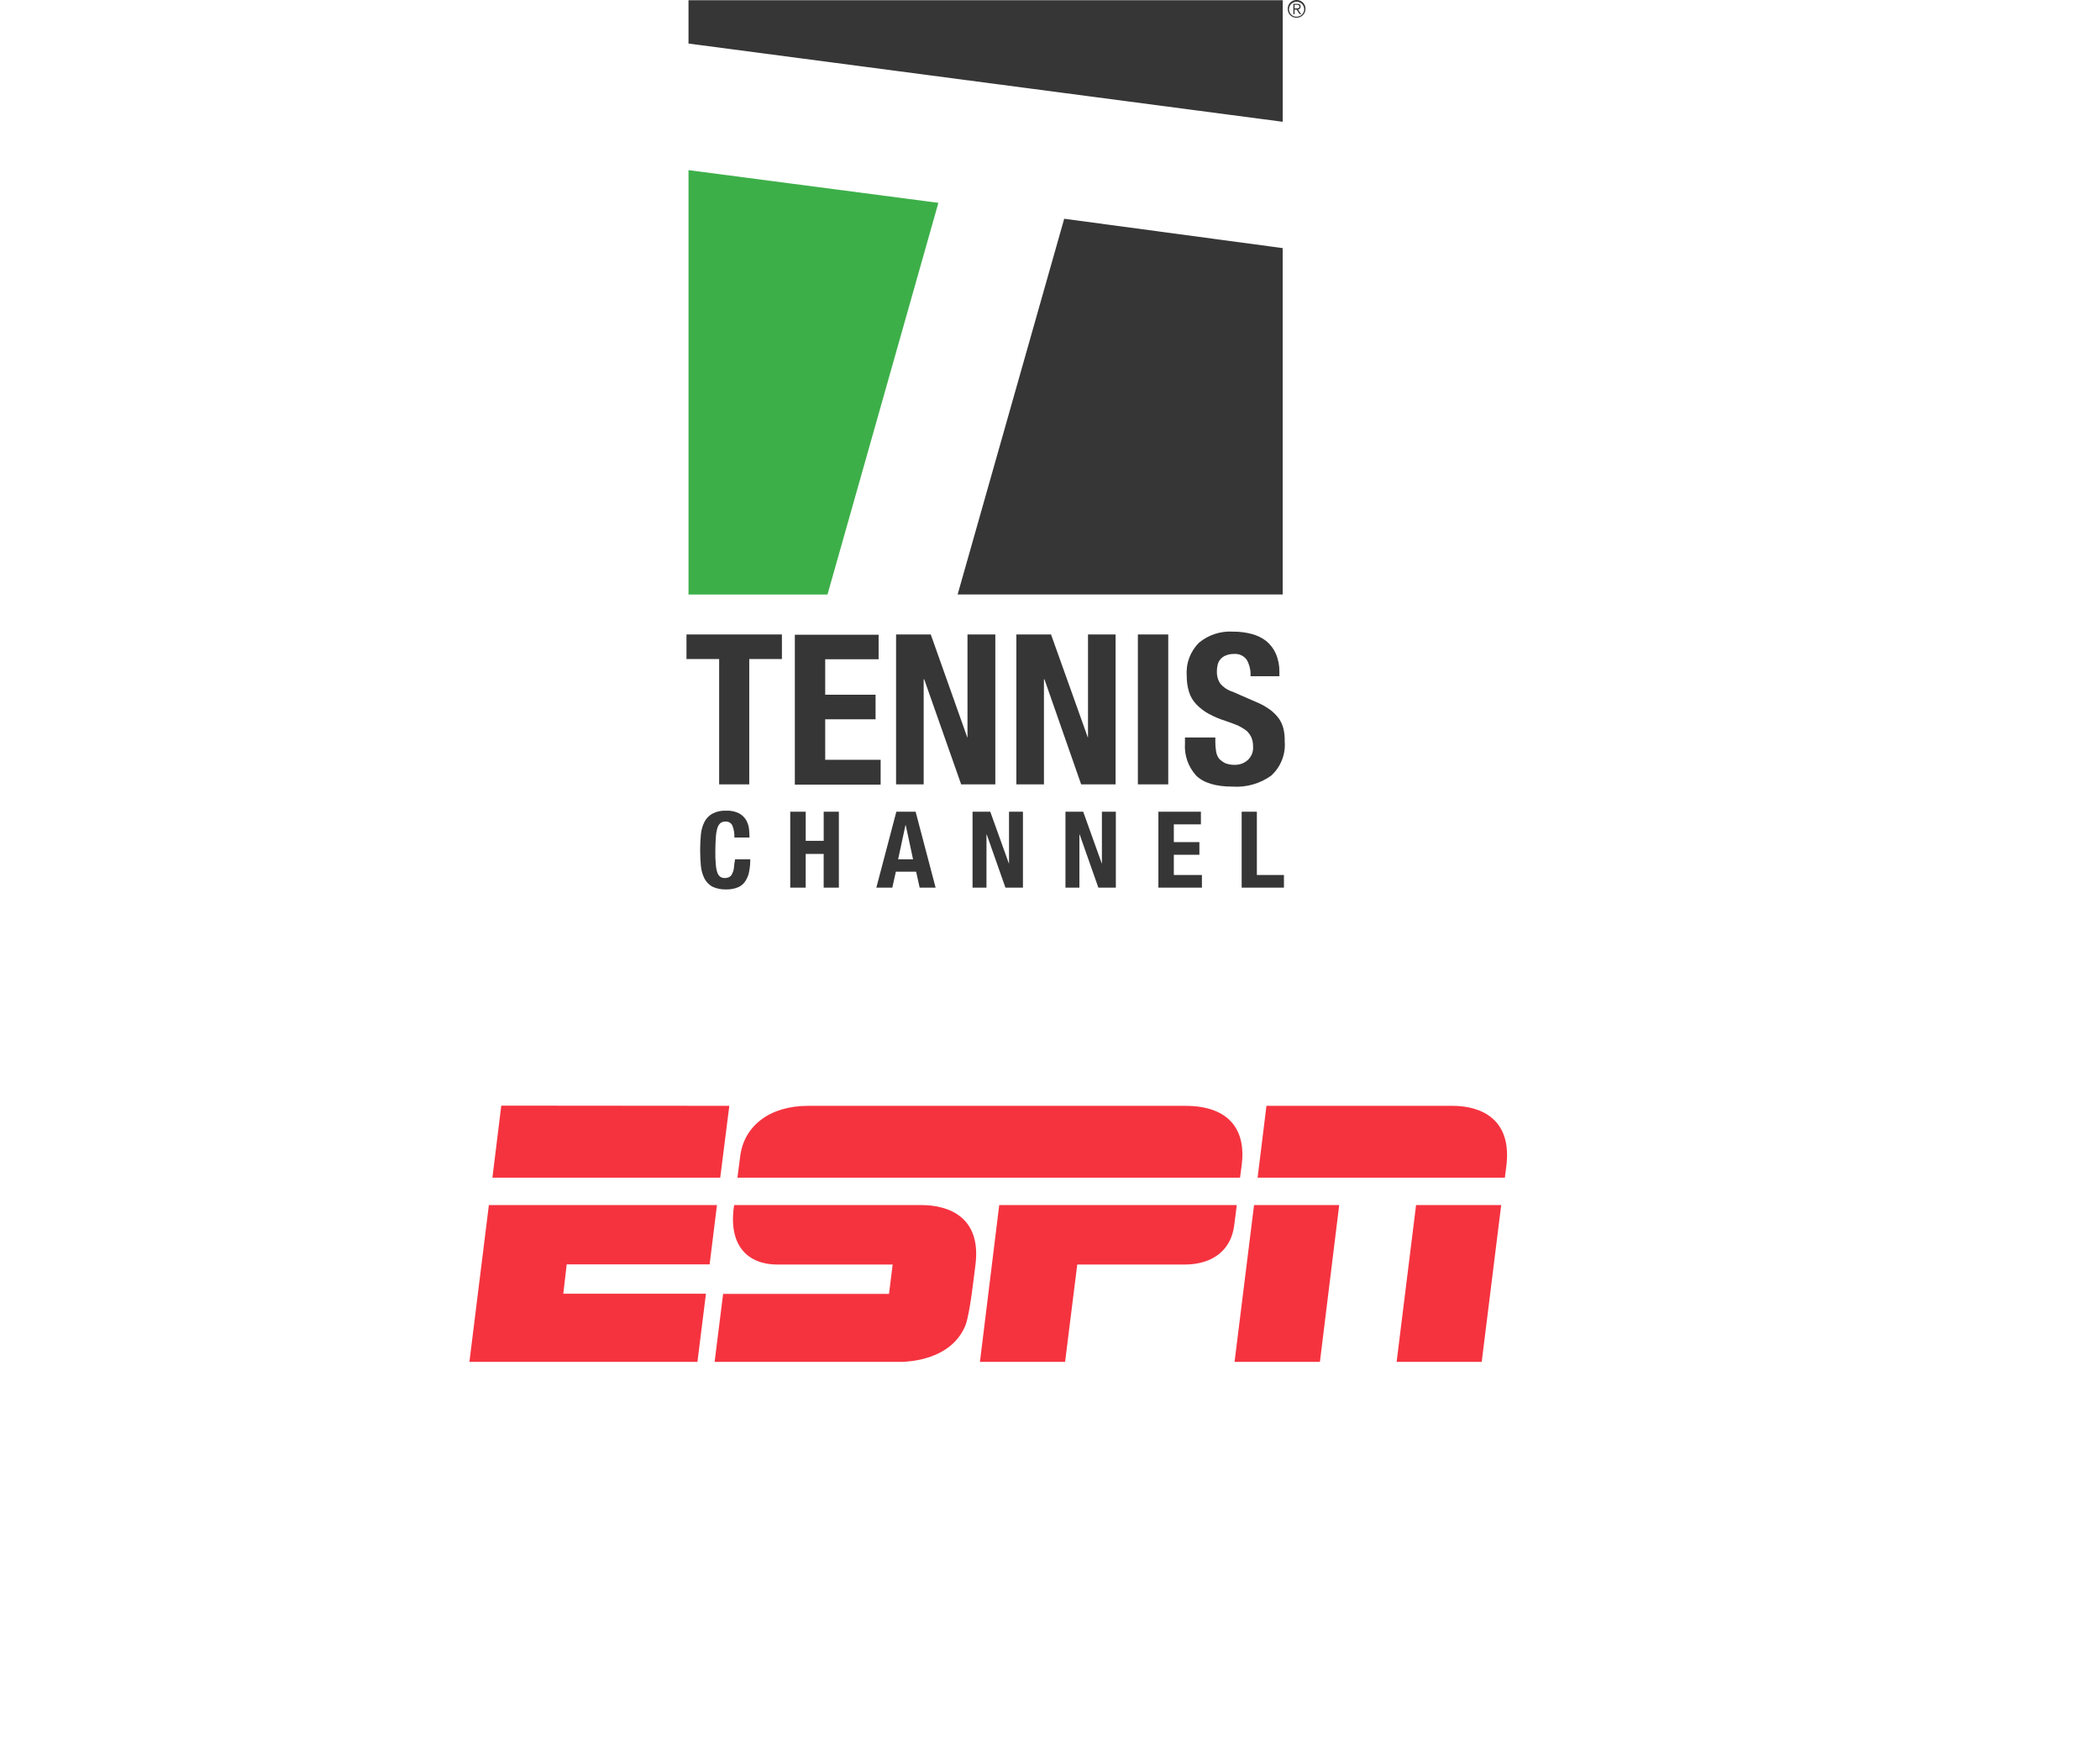
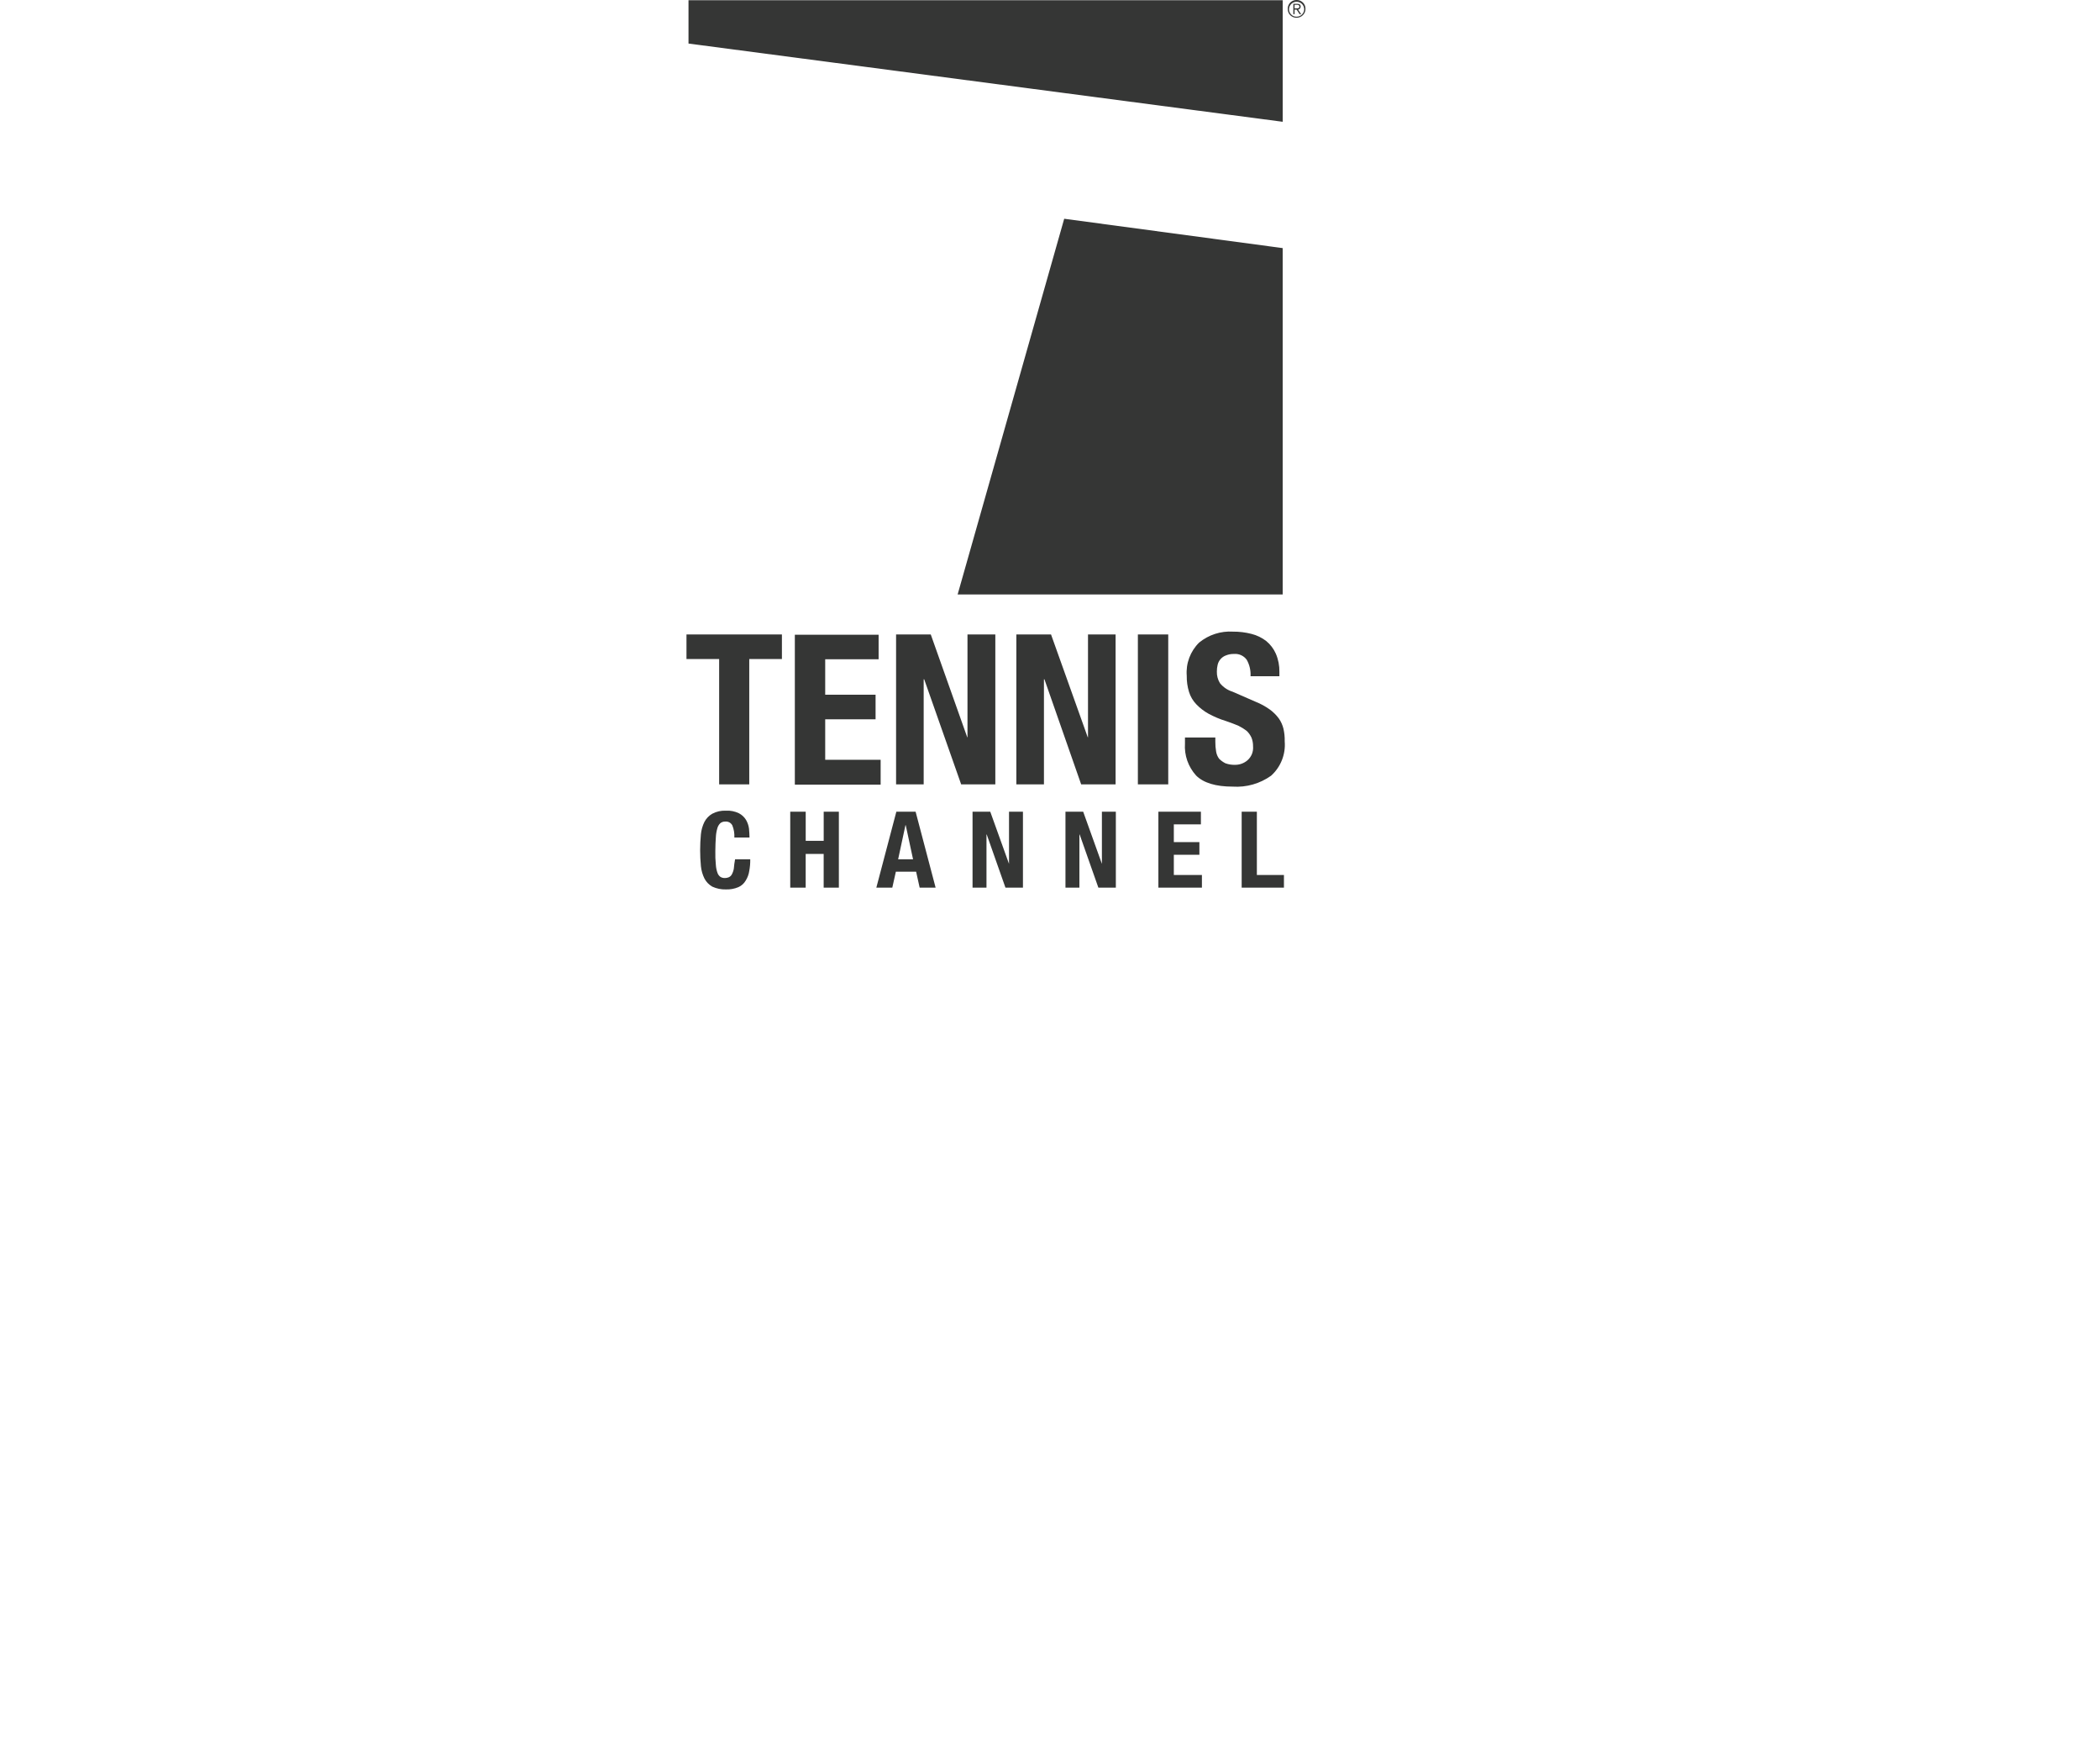
<svg xmlns="http://www.w3.org/2000/svg" width="85" height="71" viewBox="0 0 85 71" fill="none" version="1.1" id="svg3">
  <defs id="defs3" />
-   <path d="M27.868 24.062H33.494L37.982 8.21L27.868 6.886V24.062Z" fill="#3DAF49" id="path1" clip-path="none" />
  <path d="M27.868 1.763L51.919 4.929V0.01H27.868V1.763ZM38.761 24.061H51.918V10.042L43.075 8.854L38.761 24.061ZM27.786 26.674H29.108V31.746H30.327V26.674H31.649V25.68H27.786V26.674ZM35.645 30.752H33.401V29.112H35.44V28.119H33.401V26.684H35.563V25.691H32.172V31.758H35.645V30.752ZM40.277 25.68H39.16V29.84H39.15L37.674 25.68H36.27V31.746H37.387V27.494H37.408L38.904 31.746H40.287V25.68H40.277ZM45.155 31.746V25.68H44.038V29.84H44.028L42.542 25.68H41.138V31.746H42.255V27.494H42.275L43.761 31.746L45.155 31.746ZM47.286 25.68H46.057V31.746H47.286V25.68ZM51.764 29.082C51.663 28.945 51.542 28.824 51.405 28.723C51.228 28.595 51.035 28.488 50.831 28.407L49.889 27.996C49.687 27.934 49.509 27.812 49.377 27.648C49.291 27.506 49.248 27.342 49.254 27.176C49.254 27.087 49.264 26.997 49.285 26.91C49.304 26.825 49.344 26.746 49.401 26.68C49.459 26.613 49.531 26.562 49.612 26.531C49.72 26.486 49.835 26.465 49.95 26.468C50.049 26.46 50.148 26.477 50.238 26.519C50.327 26.56 50.405 26.624 50.463 26.704C50.577 26.906 50.63 27.137 50.617 27.37H51.785V27.195C51.79 26.942 51.741 26.69 51.641 26.457C51.553 26.259 51.42 26.083 51.252 25.945C51.075 25.809 50.873 25.711 50.657 25.657C50.413 25.594 50.161 25.563 49.909 25.565C49.412 25.534 48.922 25.692 48.536 26.008C48.36 26.181 48.224 26.391 48.137 26.623C48.05 26.855 48.015 27.103 48.035 27.35C48.031 27.572 48.062 27.794 48.127 28.006C48.185 28.194 48.287 28.366 48.424 28.508C48.568 28.658 48.734 28.786 48.916 28.887C49.141 29.009 49.378 29.109 49.623 29.184C49.828 29.256 50.002 29.318 50.136 29.379C50.255 29.439 50.369 29.511 50.474 29.594C50.551 29.671 50.613 29.761 50.658 29.861C50.7 29.971 50.721 30.089 50.719 30.208C50.728 30.313 50.713 30.419 50.674 30.517C50.634 30.615 50.573 30.702 50.493 30.772C50.354 30.892 50.176 30.957 49.991 30.956C49.859 30.96 49.727 30.939 49.602 30.894C49.507 30.847 49.42 30.785 49.346 30.71C49.281 30.623 49.239 30.521 49.223 30.413C49.201 30.284 49.191 30.154 49.192 30.024V29.849H47.963V30.095C47.947 30.33 47.979 30.565 48.056 30.787C48.134 31.009 48.255 31.213 48.413 31.388C48.711 31.685 49.203 31.838 49.899 31.838C50.45 31.874 50.997 31.718 51.447 31.398C51.641 31.224 51.791 31.008 51.887 30.766C51.983 30.524 52.022 30.263 52 30.004C52.005 29.832 51.987 29.66 51.949 29.492C51.913 29.345 51.85 29.206 51.764 29.082ZM29.702 35.159C29.688 35.241 29.66 35.321 29.62 35.394C29.593 35.444 29.549 35.484 29.497 35.507C29.448 35.527 29.396 35.538 29.344 35.538C29.283 35.54 29.223 35.526 29.169 35.497C29.113 35.46 29.07 35.406 29.046 35.343C29.006 35.235 28.982 35.121 28.975 35.005C28.956 34.818 28.949 34.63 28.954 34.442C28.954 34.227 28.965 34.042 28.975 33.889C28.98 33.764 29.001 33.64 29.036 33.52C29.058 33.441 29.1 33.37 29.159 33.315C29.215 33.272 29.284 33.25 29.354 33.253C29.412 33.247 29.47 33.258 29.522 33.285C29.573 33.313 29.615 33.355 29.642 33.407C29.705 33.563 29.733 33.731 29.724 33.899H30.337C30.337 33.786 30.327 33.663 30.317 33.54C30.301 33.413 30.259 33.291 30.194 33.181C30.124 33.068 30.025 32.976 29.906 32.915C29.744 32.837 29.564 32.801 29.384 32.812C29.191 32.802 29 32.845 28.83 32.935C28.696 33.012 28.586 33.126 28.514 33.263C28.436 33.42 28.387 33.591 28.37 33.765C28.329 34.195 28.329 34.627 28.37 35.056C28.387 35.231 28.436 35.401 28.514 35.559C28.586 35.696 28.696 35.809 28.83 35.886C29.004 35.966 29.193 36.005 29.384 35.999C29.556 36.005 29.727 35.974 29.886 35.907C30.011 35.853 30.115 35.759 30.183 35.641C30.258 35.522 30.307 35.39 30.327 35.251C30.356 35.096 30.37 34.938 30.367 34.78H29.753C29.729 34.905 29.712 35.032 29.702 35.159V35.159ZM33.34 34.032H32.612V32.852H31.986V35.926H32.611V34.563H33.339V35.926H33.954V32.853H33.34V34.032L33.34 34.032ZM36.281 32.852L35.471 35.926H36.117L36.261 35.281H37.081L37.224 35.926H37.87L37.06 32.852H36.281ZM36.353 34.779L36.65 33.396H36.66L36.957 34.779H36.353ZM40.841 34.964L40.082 32.853H39.365V35.927H39.929V33.775H39.939L40.697 35.927H41.405V32.853H40.841V34.964ZM44.601 34.964L43.843 32.853H43.126V35.927H43.69V33.775H43.7L44.458 35.927H45.165V32.853H44.601V34.964ZM47.512 34.595H48.547V34.083H47.512V33.365H48.608V32.853H46.887V35.927H48.649V35.415H47.512V34.595ZM50.873 32.853H50.258V35.927H51.969V35.415H50.873V32.855V32.853ZM52.646 0.267C52.646 0.195 52.605 0.154 52.513 0.154H52.349V0.574H52.4V0.39H52.482L52.605 0.574H52.666L52.543 0.39C52.572 0.385 52.598 0.37 52.617 0.347C52.636 0.325 52.646 0.296 52.646 0.267ZM52.471 0.338H52.4V0.194H52.492C52.543 0.194 52.594 0.205 52.594 0.266C52.594 0.338 52.533 0.338 52.472 0.338L52.471 0.338ZM52.482 0C52.434 -0.001 52.387 0.007 52.343 0.025C52.299 0.043 52.259 0.069 52.225 0.103C52.192 0.136 52.165 0.176 52.148 0.22C52.13 0.264 52.122 0.311 52.123 0.359C52.122 0.406 52.13 0.453 52.148 0.498C52.165 0.542 52.192 0.582 52.225 0.615C52.259 0.649 52.299 0.675 52.343 0.693C52.387 0.71 52.434 0.719 52.482 0.718C52.529 0.718 52.576 0.709 52.619 0.691C52.663 0.673 52.703 0.647 52.736 0.613C52.769 0.58 52.796 0.54 52.814 0.497C52.832 0.453 52.841 0.406 52.84 0.359C52.842 0.311 52.833 0.264 52.816 0.22C52.798 0.176 52.772 0.136 52.738 0.103C52.704 0.069 52.664 0.043 52.62 0.025C52.576 0.007 52.529 -0.001 52.482 0ZM52.482 0.676C52.441 0.677 52.401 0.67 52.363 0.655C52.325 0.639 52.291 0.617 52.263 0.588C52.234 0.559 52.211 0.525 52.196 0.488C52.181 0.45 52.173 0.41 52.174 0.369C52.177 0.289 52.21 0.213 52.267 0.158C52.325 0.102 52.402 0.071 52.481 0.071C52.562 0.071 52.638 0.102 52.696 0.158C52.753 0.213 52.786 0.289 52.789 0.369C52.789 0.45 52.757 0.529 52.699 0.586C52.641 0.644 52.563 0.676 52.482 0.676Z" fill="#353635" id="path2" clip-path="none" />
-   <path d="M47.973 44.758H32.709C31.146 44.758 30.107 45.578 29.958 46.813C29.902 47.266 29.849 47.665 29.849 47.665H50.192L50.263 47.126C50.419 45.883 49.895 44.758 47.973 44.758ZM50.059 48.775C50.059 48.775 50.013 49.181 49.95 49.635C49.825 50.526 49.168 51.182 47.934 51.182H43.603L43.111 55.121H39.664L40.445 48.775H50.059H50.059ZM20.29 44.75L29.52 44.758L29.152 47.665H19.931L20.29 44.75ZM19.788 48.775H29.02L28.723 51.174H22.939L22.8 52.362H28.574L28.23 55.12H19L19.788 48.775ZM51.261 44.758H58.787C59.975 44.758 61.218 45.313 60.968 47.22C60.921 47.563 60.912 47.665 60.912 47.665H50.903L51.261 44.758ZM50.759 48.775H54.206L53.425 55.121H49.97L50.759 48.775ZM57.317 48.775H60.763L59.974 55.121H56.53L57.317 48.775ZM37.294 48.775H29.715C29.457 50.432 30.285 51.182 31.465 51.182H36.131L35.983 52.37H29.269L28.925 55.121H36.531C36.773 55.105 38.484 55.059 39.071 53.66C39.258 53.206 39.43 51.581 39.477 51.236C39.751 49.243 38.375 48.774 37.297 48.774" fill="#F5333F" id="path3" clip-path="none" />
</svg>